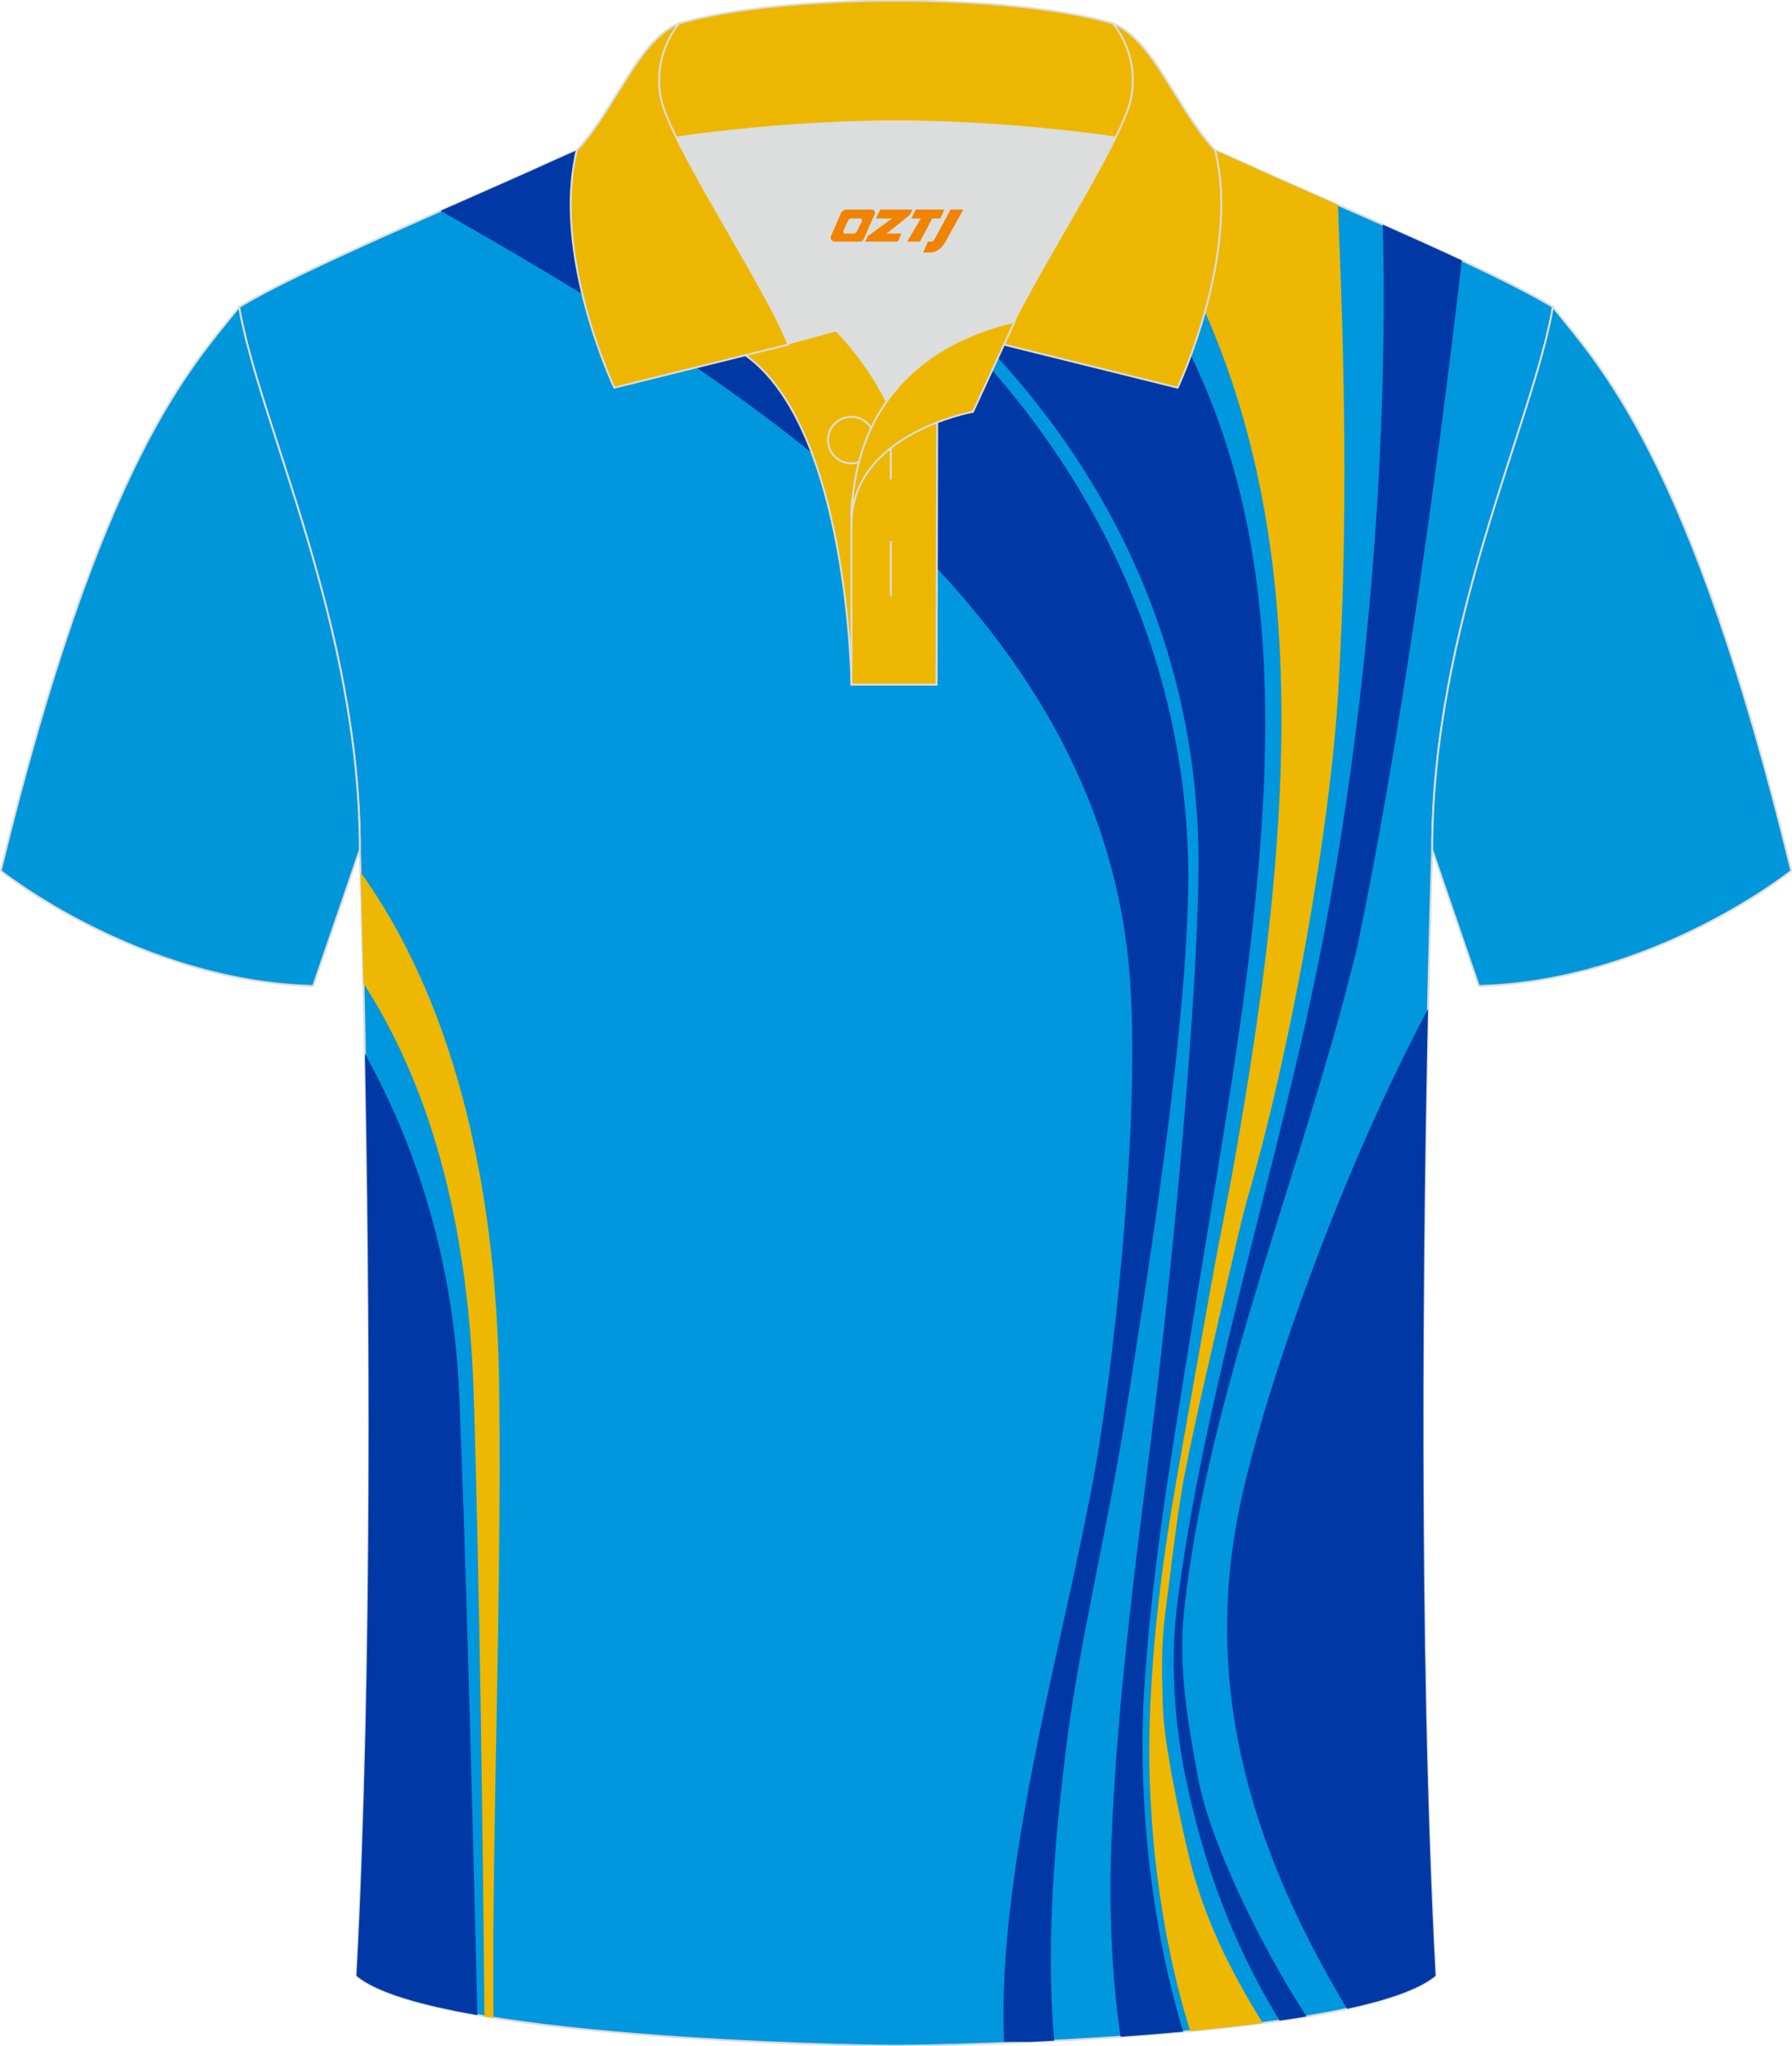
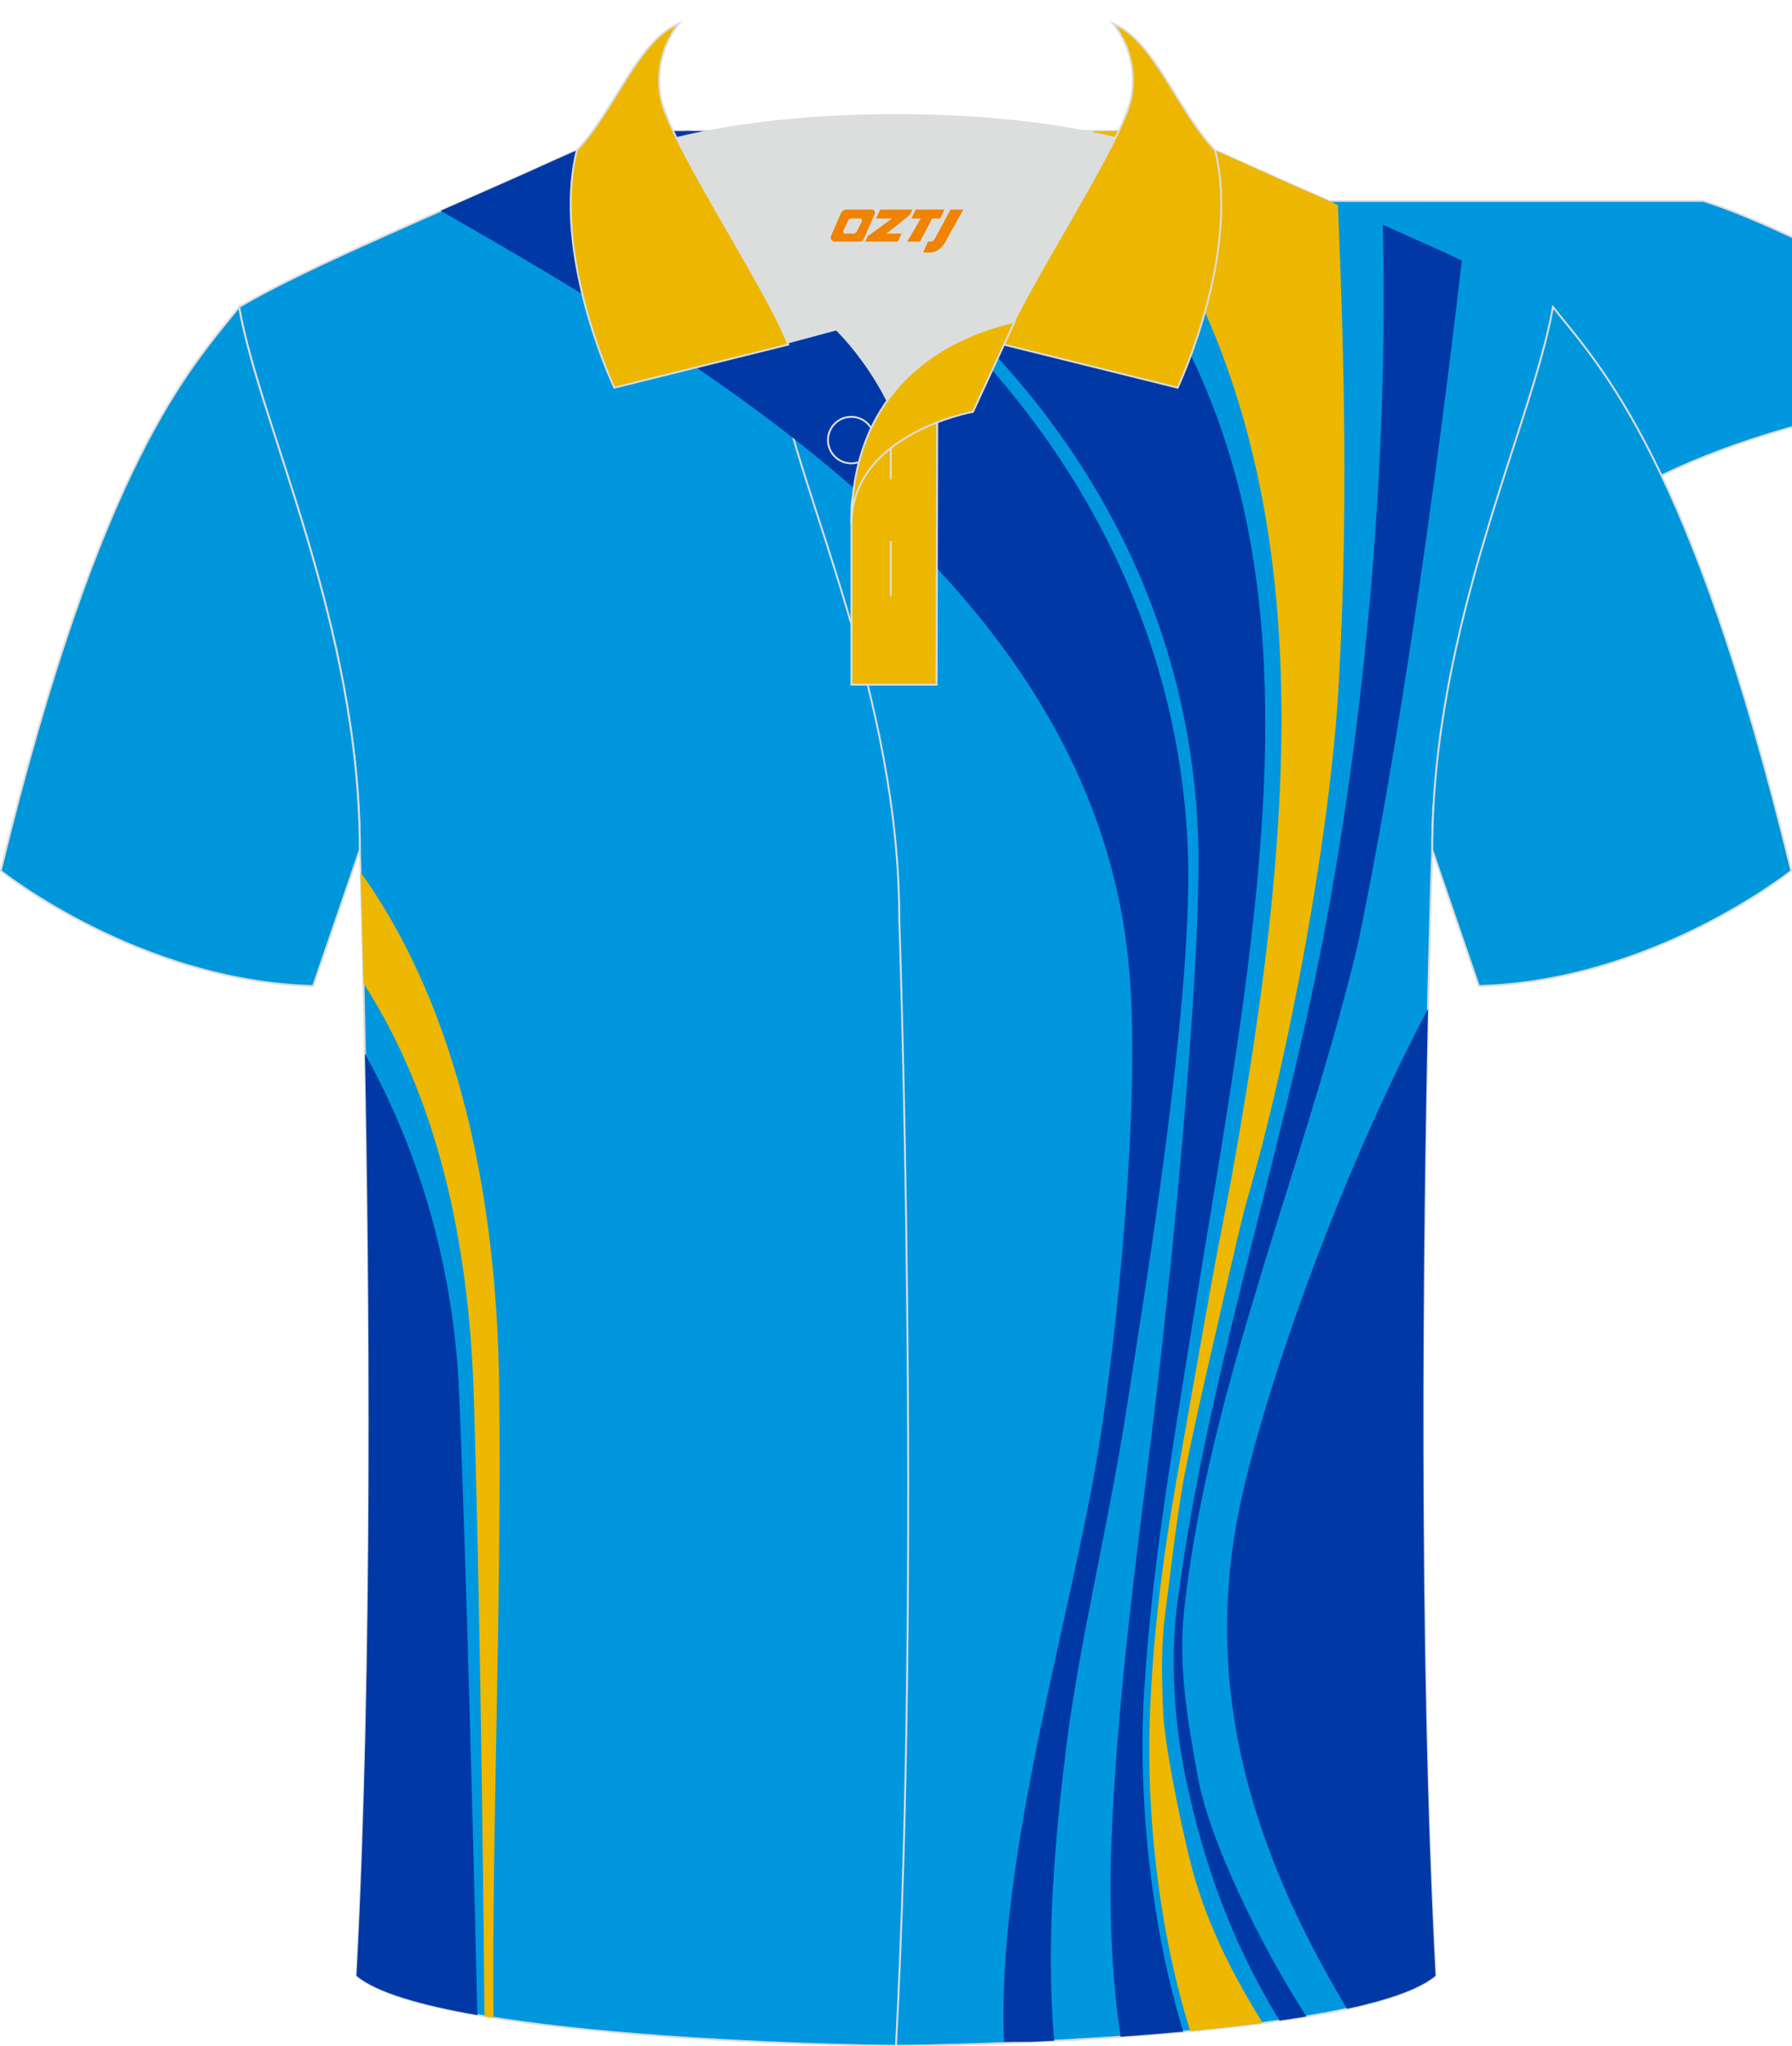
<svg xmlns="http://www.w3.org/2000/svg" version="1.1" id="图层_1" x="0px" y="0px" width="379.8px" height="433.5px" viewBox="0 0 379.8 433.5" enable-background="new 0 0 379.8 433.5" xml:space="preserve">
  <g>
    <path fill-rule="evenodd" clip-rule="evenodd" fill="#0097DF" stroke="#DCDDDD" stroke-width="0.4" stroke-miterlimit="22.926" d="   M303.54,180.05c0,0-4.68,137.15,0.7,238.51c-15.6,13.15-104.62,14.85-114.34,14.82c-9.72,0.03-98.74-1.67-114.34-14.82   c5.38-101.36,0.7-238.51,0.7-238.51c0-47.79-21.31-90.25-25.59-115c13.68-8.25,45.44-21.32,67.38-31.34   c5.84-2.66,10.73-4.57,15.09-5.94l113.56-0.02c4.32,1.37,9.2,3.29,15.06,5.95c21.95,10.02,53.7,23.08,67.38,31.34   C324.85,89.8,303.54,132.26,303.54,180.05z" />
-     <path fill-rule="evenodd" clip-rule="evenodd" fill="#0097DF" stroke="#DCDDDD" stroke-width="0.4" stroke-miterlimit="22.926" d="   M303.54,180.05c0,0-4.68,137.15,0.7,238.51c-15.6,13.15-104.62,14.85-114.34,14.82c-9.72,0.03-98.74-1.67-114.34-14.82   c5.38-101.36,0.7-238.51,0.7-238.51c0-47.79-21.31-90.25-25.59-115c13.68-8.25,45.44-21.32,67.38-31.34   c5.84-2.66,10.73-4.57,15.09-5.94l113.56-0.02c4.32,1.37,9.2,3.29,15.06,5.95c21.95,10.02,53.7,23.08,67.38,31.34   C324.85,89.8,303.54,132.26,303.54,180.05z" />
+     <path fill-rule="evenodd" clip-rule="evenodd" fill="#0097DF" stroke="#DCDDDD" stroke-width="0.4" stroke-miterlimit="22.926" d="   M303.54,180.05c0,0-4.68,137.15,0.7,238.51c-15.6,13.15-104.62,14.85-114.34,14.82c5.38-101.36,0.7-238.51,0.7-238.51c0-47.79-21.31-90.25-25.59-115c13.68-8.25,45.44-21.32,67.38-31.34   c5.84-2.66,10.73-4.57,15.09-5.94l113.56-0.02c4.32,1.37,9.2,3.29,15.06,5.95c21.95,10.02,53.7,23.08,67.38,31.34   C324.85,89.8,303.54,132.26,303.54,180.05z" />
    <g>
      <path fill-rule="evenodd" clip-rule="evenodd" fill="#EDB702" d="M100.41,295.73c1.22,38.55,1.98,97.69,2.27,131.41l1.91,0.31    c-0.37-38.63,1.72-86.48,1.22-132.6c-0.43-46.25-10.6-83.84-29.4-110.1c0.14,4.73,0.37,12.87,0.62,23.54l0.32,0.49    C93.97,234.84,99.51,266.6,100.41,295.73z" />
      <path fill-rule="evenodd" clip-rule="evenodd" fill="#0039A6" d="M223.43,432.31c-1.84-21.2,0.2-43.24,2.62-62.82    c2.7-21.23,8.63-45.52,12.36-68.79c3.99-25.61,14.16-86.36,13.39-118.7c-1.03-43.03-20.08-87.08-59.86-121.92    c-12.88-11.33-29.22-21.97-45.39-32.32l-6.69,0c-3.93,0.7-9.51,1.91-15.93,3.38c-1.86,0.77-3.81,1.62-5.88,2.56    c-7.46,3.4-16.05,7.16-24.67,10.96C158.23,81.6,233.5,128.6,239.44,206.87c2.19,28.69-2.83,76.55-6.57,99.82    c-5.67,35.28-21.76,87.08-20.08,125.87h5.46C219.94,432.49,221.67,432.4,223.43,432.31z" />
      <path fill-rule="evenodd" clip-rule="evenodd" fill="#0039A6" d="M250.77,430.39c-7.48-24.48-9.61-52.79-8.23-72.76    c1.55-24.44,5.27-46.4,9.01-69.96c17.48-108.66,37.99-193.17-35.38-259.92l-71.17,0.01c16.76,9.36,31.02,16.66,46.18,28.96    c39.27,31.76,63.21,76.4,62.83,127.33c-0.25,28.69-5.27,80.35-8.89,111.23c-2.97,25.46-8.63,63.66-9.66,97.92    c-0.36,13.52,0.31,26.9,2.05,38.26C241.88,431.15,246.34,430.8,250.77,430.39z" />
      <path fill-rule="evenodd" clip-rule="evenodd" fill="#EDB702" d="M262.75,239.53c-2.57,15.22-4.12,21.8-6.05,32.64    c-1.93,10.84-5.27,29.43-7.21,40.54c-3.22,18.14-5.15,34.25-5.79,50.94c-0.74,21.37,1.96,45.43,8.56,66.62    c5.22-0.49,10.39-1.06,15.36-1.71c-6.17-9.97-11.41-20.08-14.77-31.98c-1.55-5.56-5.79-24.74-6.31-33.52    c-0.38-8.78-0.38-15.22,0.38-20.92c0.77-5.71,2.32-19.76,3.99-28.98c2.7-13.9,6.05-27.51,9.14-41.27    c1.55-6.58,3.09-13.62,4.25-17.71c9.01-30.59,17.77-78.45,19.44-109.47c1.98-35.1,1.22-67.67-0.18-101.3    c-7.65-3.36-15.16-6.67-21.79-9.69c-5.86-2.66-10.73-4.59-15.06-5.95l-14.95,0C279.55,86.01,276.52,159.25,262.75,239.53z" />
      <path fill-rule="evenodd" clip-rule="evenodd" fill="#0039A6" d="M280.25,199.71c-9.01,46.55-24.84,93.82-30.76,140.21    c-1.42,11.12-0.77,24.15,1.8,36.73c3.76,17.76,9.45,34.3,19.9,51.4c1.95-0.28,3.86-0.57,5.71-0.88    c-9.63-14.83-20.67-37.37-23.03-50.82c-2.19-11.86-4.25-23.71-2.83-35.85c5.15-46.4,25.49-93.67,36.69-140.21    c8.58-41.09,16.62-97.71,22.09-145.11c-5.25-2.45-10.94-5-16.75-7.58C294.35,99.05,289.06,154.26,280.25,199.71z" />
      <path fill-rule="evenodd" clip-rule="evenodd" fill="#0039A6" d="M285.49,425.55c-20.26-33.77-30.11-67.05-23.26-103.77    c4.49-23.86,21.11-71.81,40.42-108.03c-1.03,47.04-2.13,134.52,1.6,204.8C300.89,421.38,294.13,423.68,285.49,425.55z" />
      <path fill-rule="evenodd" clip-rule="evenodd" fill="#0039A6" d="M77.35,223.23c9.3,16.73,18.68,41.11,19.98,72.21    c1.58,38.46,3.04,97.55,3.85,131.44c-11.88-2.07-21.42-4.78-25.62-8.32C79.05,352.76,78.3,271.88,77.35,223.23z" />
    </g>
    <path fill-rule="evenodd" clip-rule="evenodd" fill="#0097DA" stroke="#DCDDDD" stroke-width="0.4" stroke-miterlimit="22.926" d="   M50.67,65.04C40.43,77.84,21.31,97.46,0.15,184.48c0,0,29.19,23.38,66.21,24.4c0,0,7.16-20.82,9.9-28.84v0   C76.26,132.26,54.95,89.8,50.67,65.04z" />
    <path fill-rule="evenodd" clip-rule="evenodd" fill="#0097DA" stroke="#DCDDDD" stroke-width="0.4" stroke-miterlimit="22.926" d="   M329.13,65.04c10.24,12.8,29.36,32.42,50.52,119.44c0,0-29.19,23.38-66.21,24.4c0,0-7.16-20.82-9.89-28.84v0   C303.54,132.26,324.85,89.8,329.13,65.04z" />
    <g>
      <path fill-rule="evenodd" clip-rule="evenodd" fill="#DCDDDD" d="M187.92,85.04c6.44-9.11,16.35-14.37,26.94-16.84    c5.24-10.64,16.08-27.82,21.62-39.15c-26.77-6.51-66.39-6.51-93.16,0c6.42,13.14,20,34.17,23.66,43.71l10.22-2.75    C177.2,70.02,183.2,75.69,187.92,85.04z" />
-       <path fill-rule="evenodd" clip-rule="evenodd" fill="#EDB701" stroke="#DCDDDD" stroke-width="0.4" stroke-miterlimit="22.926" d="    M157.94,75.21l19.26-5.19c0,0,11.74,11.1,15.3,27.84c3.55,16.74-1.86,47.18-1.86,47.18h-10.18    C180.46,145.03,179.93,90.78,157.94,75.21z" />
      <path fill-rule="evenodd" clip-rule="evenodd" fill="#EDB701" stroke="#DCDDDD" stroke-width="0.4" stroke-miterlimit="22.926" d="    M180.46,107.49v37.55h18.04l0.14-60.77C189.8,87.17,180.95,98.7,180.46,107.49z" />
-       <path fill-rule="evenodd" clip-rule="evenodd" fill="#EDB701" stroke="#DCDDDD" stroke-width="0.4" stroke-miterlimit="22.926" d="    M121.98,33.04c13.38-3.26,40.91-7.33,67.92-7.33c27,0,54.53,4.07,67.92,7.33l-0.28-1.2c-8.23-8.78-12.93-23.33-21.69-26.89    c-10.94-3.22-28.44-4.82-45.95-4.82c-17.5,0-35.01,1.61-45.95,4.82c-8.77,3.57-13.47,18.11-21.69,26.89L121.98,33.04z" />
      <path fill-rule="evenodd" clip-rule="evenodd" fill="#EDB701" stroke="#DCDDDD" stroke-width="0.4" stroke-miterlimit="22.926" d="    M143.95,4.95c0,0-5.58,6.05-3.95,15.54c1.63,9.49,22.57,40.53,27.06,52.51l-36.86,9.13c0,0-13.39-28.22-7.95-50.28    C130.49,23.06,135.19,8.52,143.95,4.95z" />
      <path fill-rule="evenodd" clip-rule="evenodd" fill="#EDB701" stroke="#DCDDDD" stroke-width="0.4" stroke-miterlimit="22.926" d="    M235.85,4.95c0,0,5.58,6.05,3.94,15.54c-1.63,9.49-22.57,40.53-27.06,52.51l36.86,9.13c0,0,13.39-28.22,7.95-50.28    C249.32,23.06,244.61,8.52,235.85,4.95z" />
      <path fill-rule="evenodd" clip-rule="evenodd" fill="none" stroke="#DCDDDD" stroke-width="0.4" stroke-miterlimit="22.926" d="    M180.41,98.16c2.72,0,4.93-2.21,4.93-4.93s-2.21-4.93-4.93-4.93c-2.72,0-4.93,2.21-4.93,4.93S177.7,98.16,180.41,98.16z" />
      <line fill-rule="evenodd" clip-rule="evenodd" fill="none" stroke="#DCDDDD" stroke-width="0.4" stroke-miterlimit="22.926" x1="188.8" y1="114.56" x2="188.8" y2="126.31" />
      <line fill-rule="evenodd" clip-rule="evenodd" fill="none" stroke="#DCDDDD" stroke-width="0.4" stroke-miterlimit="22.926" x1="188.8" y1="89.8" x2="188.8" y2="101.55" />
      <path fill-rule="evenodd" clip-rule="evenodd" fill="#EDB701" stroke="#DCDDDD" stroke-width="0.4" stroke-miterlimit="22.926" d="    M215.02,68.17l-8.81,19.07c0,0-25.75,4.58-25.75,23.82C180.46,84.88,196.74,72.37,215.02,68.17z" />
    </g>
  </g>
  <g>
    <path fill="#F08300" d="M201.47,44.39l-3.4,6.3c-0.2,0.3-0.5,0.5-0.8,0.5h-0.6l-1,2.3h1.2c2,0.1,3.2-1.5,3.9-3L204.17,44.39h-2.5L201.47,44.39z" />
    <polygon fill="#F08300" points="194.27,44.39 ,200.17,44.39 ,199.27,46.29 ,197.57,46.29 ,194.97,51.19 ,192.27,51.19 ,195.17,46.29 ,193.17,46.29 ,194.07,44.39" />
    <polygon fill="#F08300" points="188.27,49.49 ,187.77,49.49 ,188.27,49.19 ,192.87,45.49 ,193.37,44.39 ,186.57,44.39 ,186.27,44.99 ,185.67,46.29 ,188.47,46.29 ,189.07,46.29 ,183.97,49.99    ,183.37,51.19 ,189.97,51.19 ,190.27,51.19 ,191.07,49.49" />
    <path fill="#F08300" d="M184.77,44.39H179.47C178.97,44.39,178.47,44.69,178.27,45.09L176.17,49.89C175.87,50.49,176.27,51.19,176.97,51.19h5.2c0.4,0,0.7-0.2,0.9-0.6L185.37,45.39C185.57,44.89,185.27,44.39,184.77,44.39z M182.67,46.89L181.57,49.09C181.37,49.39,181.07,49.49,180.97,49.49l-1.8,0C178.97,49.49,178.57,49.39,178.77,48.79l1-2.1c0.1-0.3,0.4-0.4,0.7-0.4h1.9   C182.57,46.29,182.77,46.59,182.67,46.89z" />
  </g>
</svg>